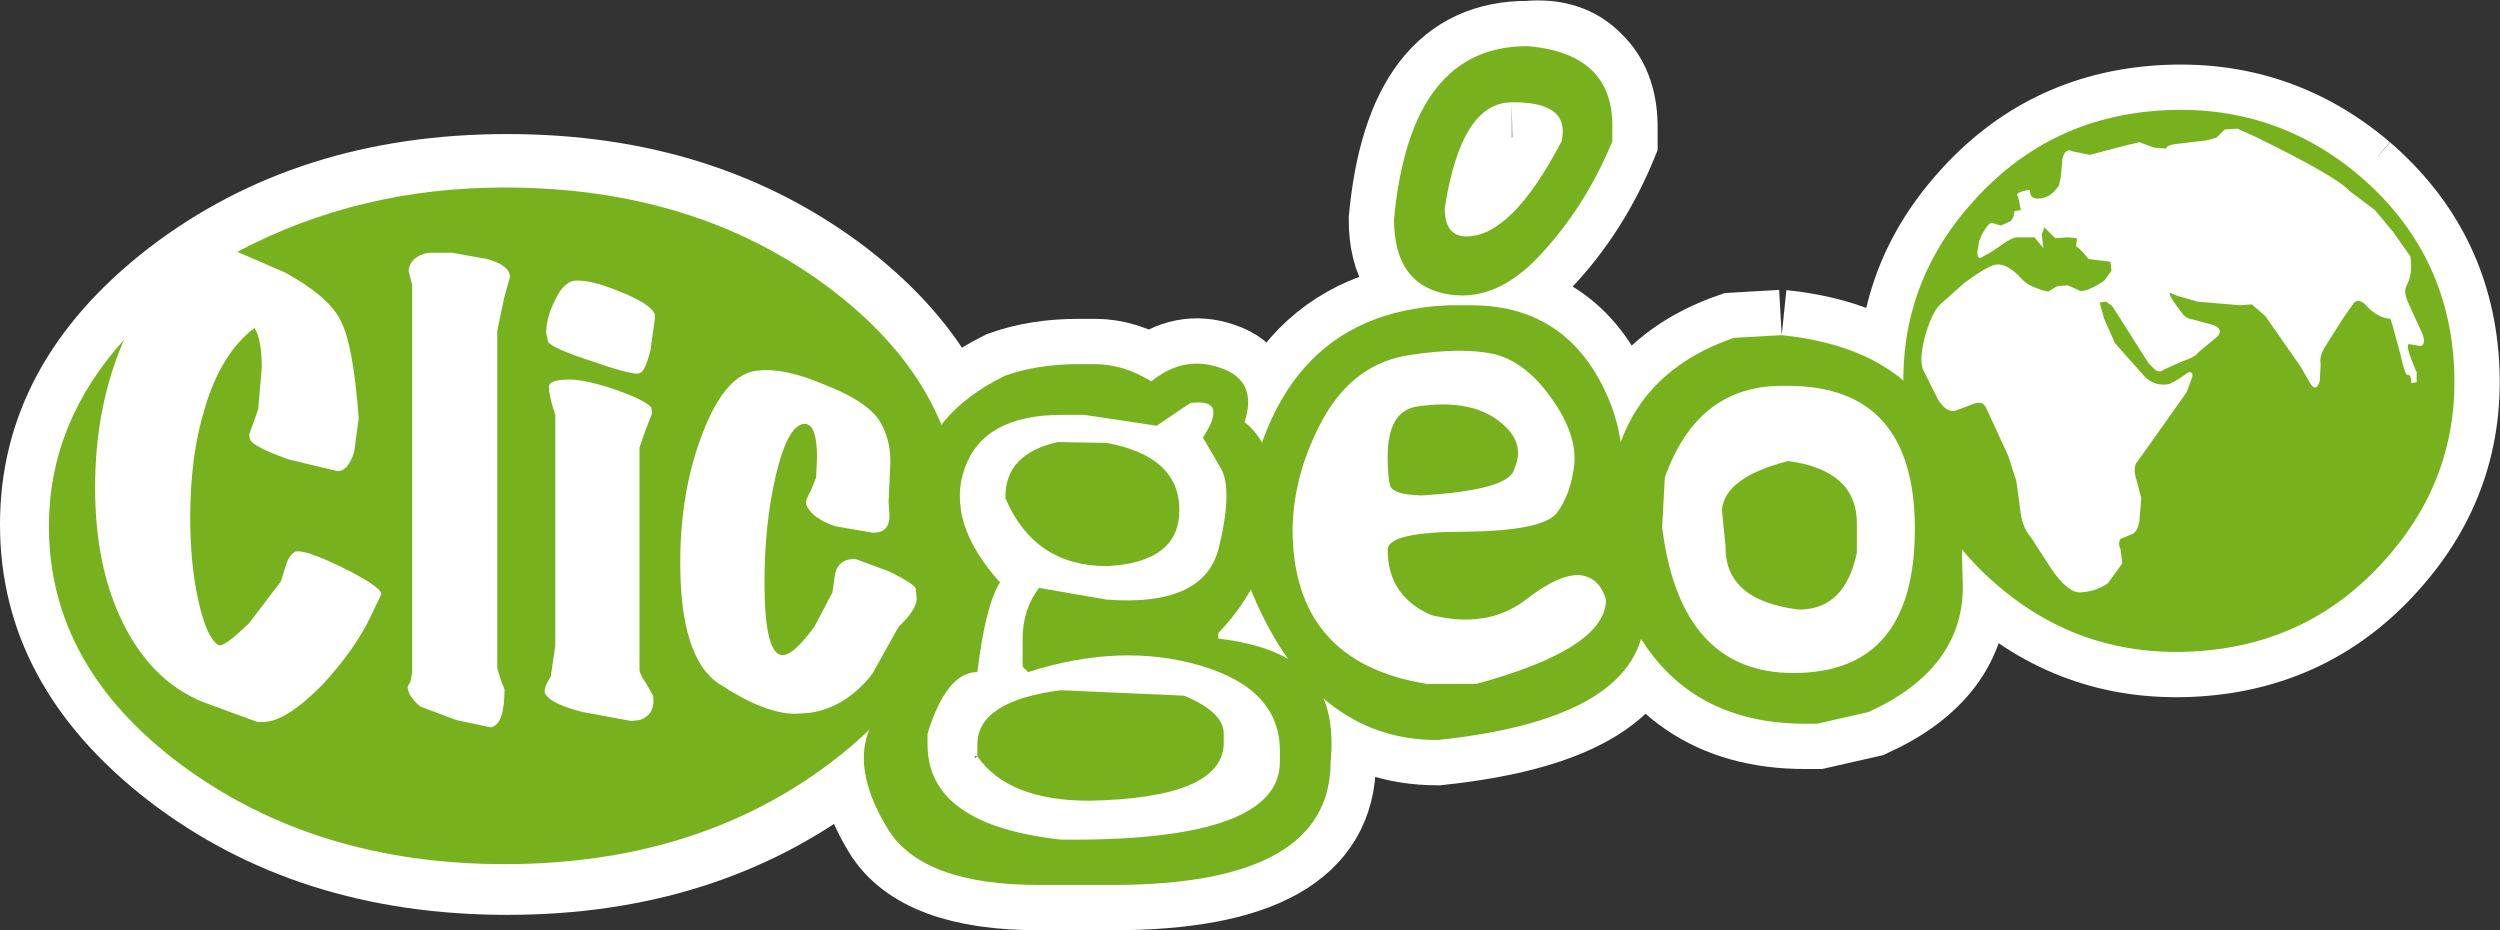
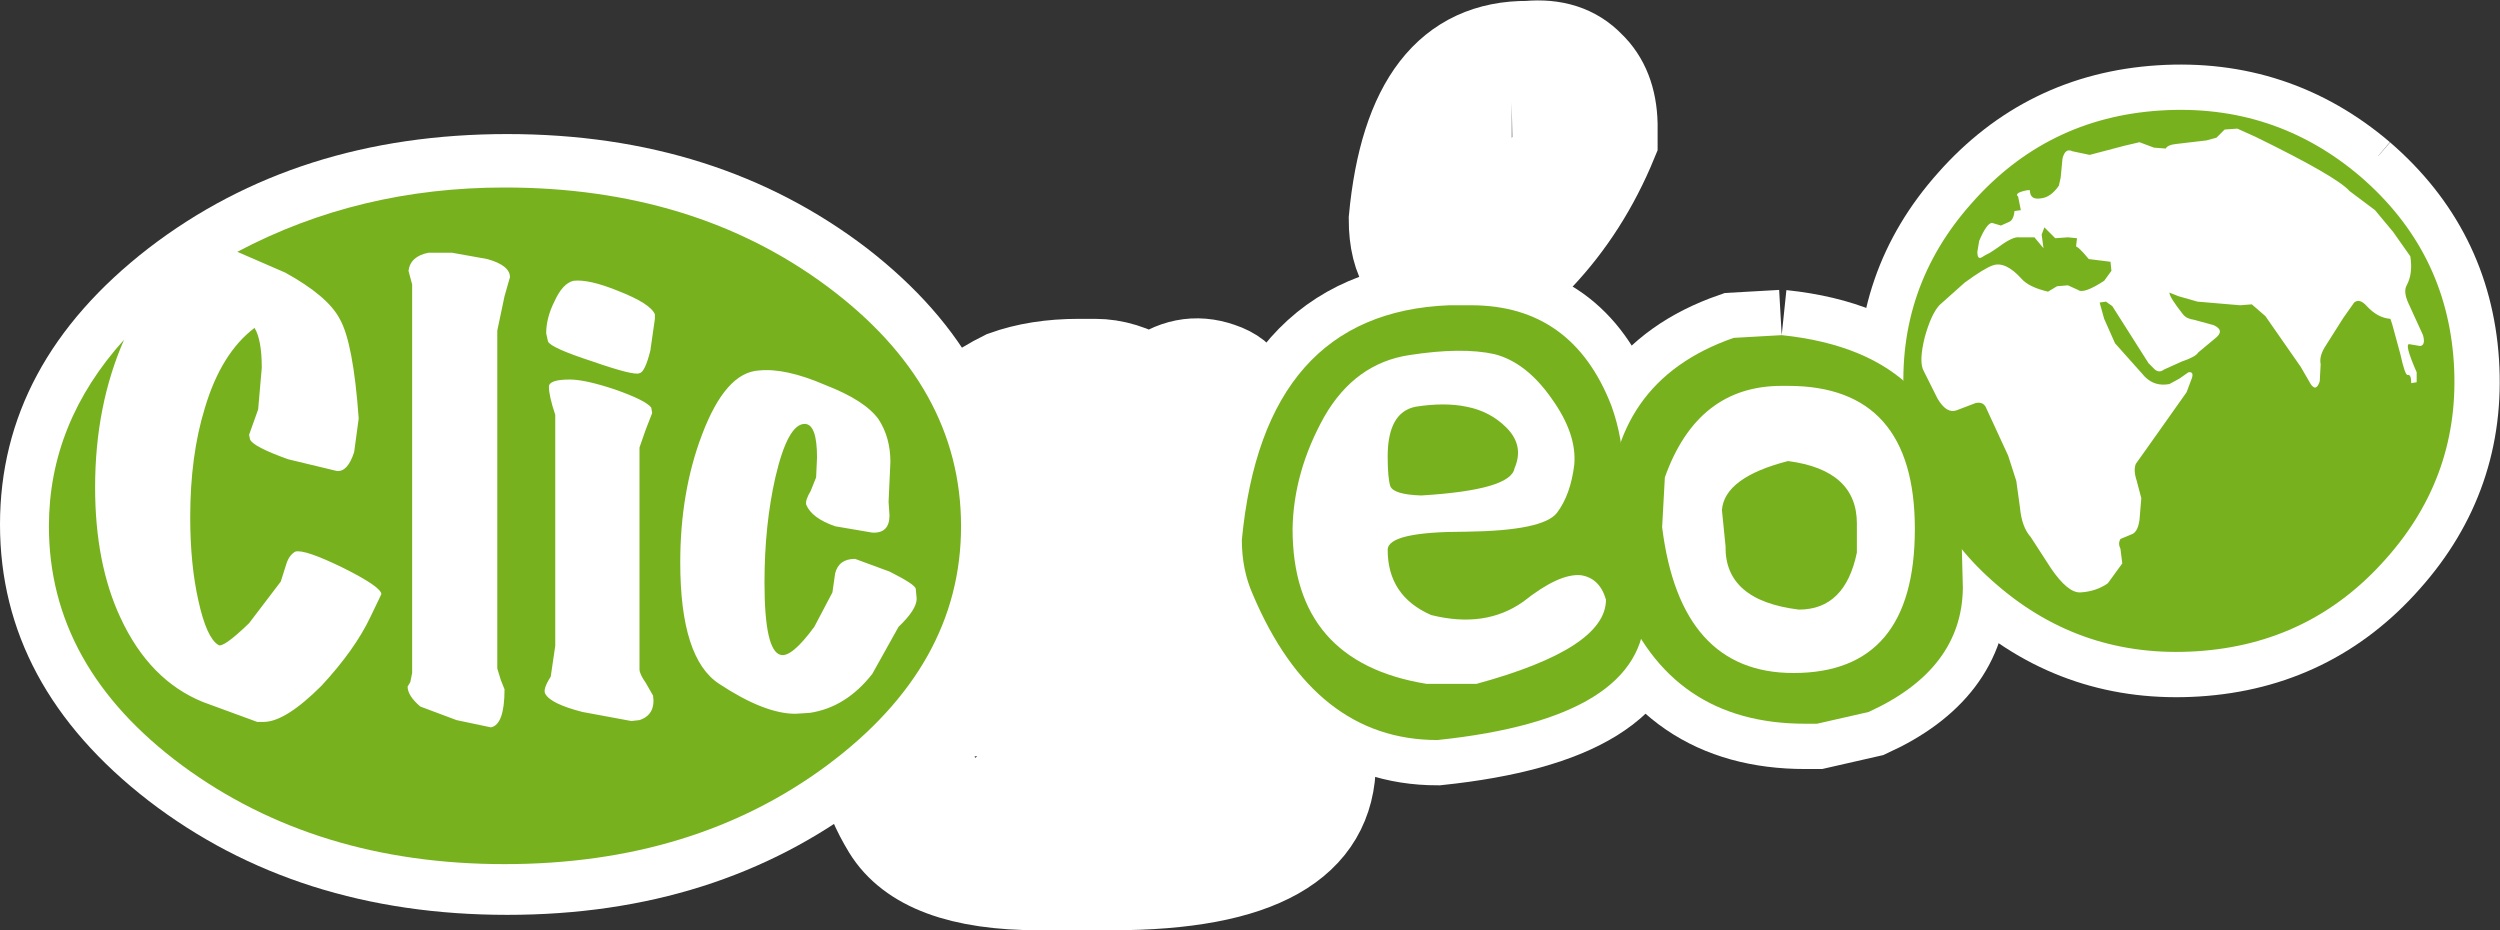
<svg xmlns="http://www.w3.org/2000/svg" height="51.35px" width="138.0px">
  <rect width="100%" height="100%" fill="#333333" stroke="none" />
  <g transform="matrix(1.0, 0.0, 0.0, 1.0, 0.0, 2.5)">
    <path d="M82.5 17.05 Q80.7 16.65 77.8 17.1 74.8 17.55 73.1 20.5 71.4 23.55 71.35 26.7 71.35 34.05 78.75 35.25 L81.5 35.25 Q88.65 33.3 88.65 30.6 88.3 29.4 87.25 29.25 86.05 29.15 84.1 30.7 82.0 32.2 79.0 31.45 76.6 30.4 76.6 27.85 76.6 26.85 80.9 26.85 85.2 26.8 85.95 25.8 86.7 24.8 86.9 23.15 87.05 21.45 85.65 19.5 84.25 17.5 82.5 17.05 M88.95 19.9 Q90.25 23.5 88.95 27.5 90.8 28.5 90.8 31.25 90.8 37.15 79.35 38.35 72.55 38.35 69.15 30.3 68.55 28.95 68.55 27.3 69.75 14.75 80.0 14.35 L81.2 14.35 Q86.8 14.35 88.95 19.9 M83.6 23.35 Q83.4 24.55 78.45 24.85 76.95 24.8 76.75 24.35 76.6 23.9 76.6 22.7 76.6 20.25 78.15 19.95 79.75 19.7 80.95 19.95 82.25 20.2 83.15 21.1 84.15 22.1 83.6 23.35" fill="#ffffff" fill-rule="evenodd" stroke="none" />
    <path d="M82.5 17.05 Q80.7 16.65 77.8 17.1 74.8 17.55 73.1 20.5 71.4 23.55 71.35 26.7 71.35 34.05 78.75 35.25 L81.5 35.25 Q88.65 33.3 88.65 30.6 88.3 29.4 87.25 29.25 86.05 29.15 84.1 30.7 82.0 32.2 79.0 31.45 76.6 30.4 76.6 27.85 76.6 26.85 80.9 26.85 85.2 26.8 85.95 25.8 86.7 24.8 86.9 23.15 87.05 21.45 85.65 19.5 84.25 17.5 82.5 17.05 M88.95 19.9 Q90.25 23.5 88.95 27.5 90.8 28.5 90.8 31.25 90.8 37.15 79.35 38.35 72.55 38.35 69.15 30.3 68.55 28.95 68.55 27.3 69.75 14.75 80.0 14.35 L81.2 14.35 Q86.8 14.35 88.95 19.9 M83.6 23.35 Q83.4 24.55 78.45 24.85 76.95 24.8 76.75 24.35 76.6 23.9 76.6 22.7 76.6 20.25 78.15 19.95 79.75 19.7 80.95 19.95 82.25 20.2 83.15 21.1 84.15 22.1 83.6 23.35" fill="none" stroke="#ffffff" stroke-linecap="butt" stroke-linejoin="miter-clip" stroke-miterlimit="4.0" stroke-width="5.0" />
    <path d="M98.35 18.8 Q93.7 18.8 91.9 23.85 L91.75 26.6 Q92.75 34.65 99.0 34.65 105.7 34.65 105.7 26.7 105.7 18.8 98.7 18.8 L98.35 18.8 M98.35 16.0 Q107.95 17.0 108.25 26.1 L108.35 29.95 Q108.3 34.45 103.15 36.8 L100.3 37.45 99.65 37.45 Q92.2 37.45 89.45 30.5 88.8 29.35 88.8 27.05 L88.8 26.1 Q88.8 18.55 95.7 16.15 L98.35 16.0 M95.25 27.65 L95.05 25.65 Q95.2 23.85 98.7 22.95 102.5 23.45 102.5 26.4 L102.5 28.0 Q101.85 31.15 99.3 31.15 95.2 30.65 95.25 27.65" fill="#ffffff" fill-rule="evenodd" stroke="none" />
    <path d="M98.35 18.8 Q93.7 18.8 91.9 23.85 L91.75 26.6 Q92.75 34.65 99.0 34.65 105.7 34.65 105.7 26.7 105.7 18.8 98.7 18.8 L98.35 18.8 M98.35 16.0 Q107.95 17.0 108.25 26.1 L108.35 29.95 Q108.3 34.45 103.15 36.8 L100.3 37.45 99.65 37.45 Q92.2 37.45 89.45 30.5 88.8 29.35 88.8 27.05 L88.8 26.1 Q88.8 18.55 95.7 16.15 L98.35 16.0 M95.25 27.65 L95.05 25.65 Q95.2 23.85 98.7 22.95 102.5 23.45 102.5 26.4 L102.5 28.0 Q101.85 31.15 99.3 31.15 95.2 30.65 95.25 27.65" fill="none" stroke="#ffffff" stroke-linecap="butt" stroke-linejoin="miter-clip" stroke-miterlimit="4.0" stroke-width="5.0" />
    <path d="M83.45 3.15 Q80.65 3.15 79.75 9.0 79.75 10.55 80.95 10.55 83.45 10.55 86.2 5.3 86.7 3.1 83.45 3.15 M84.95 11.65 Q82.45 14.3 79.7 13.7 76.95 13.1 76.95 9.6 77.85 0.0 84.35 0.05 86.5 -0.15 87.75 1.15 88.95 2.3 89.0 4.35 L89.0 5.3 Q87.5 8.95 84.95 11.65" fill="#ffffff" fill-rule="evenodd" stroke="none" />
    <path d="M83.45 3.15 Q80.65 3.15 79.75 9.0 79.75 10.55 80.95 10.55 83.45 10.55 86.2 5.3 86.7 3.1 83.45 3.15 M84.95 11.65 Q82.45 14.3 79.7 13.7 76.95 13.1 76.95 9.6 77.85 0.0 84.35 0.05 86.5 -0.15 87.75 1.15 88.95 2.3 89.0 4.35 L89.0 5.3 Q87.5 8.95 84.95 11.65" fill="none" stroke="#ffffff" stroke-linecap="butt" stroke-linejoin="miter-clip" stroke-miterlimit="4.0" stroke-width="5.0" />
    <path d="M63.85 21.0 L59.85 20.4 58.6 20.4 Q54.3 20.4 53.25 23.35 52.2 26.3 55.2 29.65 54.4 30.9 53.95 34.6 52.25 34.6 51.2 38.0 L51.2 38.6 Q51.2 43.05 58.6 43.85 L59.2 43.85 Q70.65 43.85 70.65 39.55 L70.65 38.95 Q70.65 35.55 66.3 34.25 61.9 32.95 56.75 34.6 L56.45 34.3 56.45 32.75 Q56.45 31.15 57.35 29.95 L61.1 30.6 Q66.55 31.0 67.3 27.65 68.1 24.3 67.3 23.2 L66.4 21.65 Q67.85 19.45 65.7 19.75 L63.85 21.0 M67.35 17.8 Q69.45 18.5 68.7 20.8 70.35 22.1 70.35 25.0 70.35 29.2 67.25 32.45 L67.25 32.75 Q70.7 33.15 72.25 34.75 73.75 36.4 73.45 39.55 73.45 46.35 61.4 46.35 L57.35 46.35 Q50.9 46.35 49.0 43.25 47.15 40.2 47.9 38.0 48.7 35.9 51.2 33.05 51.45 30.15 52.1 29.05 50.3 26.9 50.6 24.1 51.2 20.35 55.45 18.25 57.25 17.6 59.55 17.6 L60.45 17.6 Q62.0 17.6 63.55 18.55 65.35 17.1 67.35 17.8 M53.95 39.25 L53.95 38.6 Q53.95 36.2 58.55 35.6 L65.35 35.9 Q67.55 36.8 67.55 38.0 L67.55 38.6 Q67.4 41.55 60.15 41.7 55.65 41.7 53.95 39.25 M61.1 28.75 Q57.1 28.75 55.5 25.0 55.45 22.55 58.4 21.9 L61.1 21.95 Q65.1 22.7 65.1 25.65 65.1 28.55 61.1 28.75" fill="#ffffff" fill-rule="evenodd" stroke="none" />
    <path d="M63.85 21.0 L59.85 20.4 58.6 20.4 Q54.3 20.4 53.25 23.35 52.2 26.3 55.2 29.65 54.4 30.9 53.95 34.6 52.25 34.6 51.2 38.0 L51.2 38.6 Q51.2 43.05 58.6 43.85 L59.2 43.85 Q70.65 43.85 70.65 39.55 L70.65 38.95 Q70.65 35.55 66.3 34.25 61.9 32.95 56.75 34.6 L56.45 34.3 56.45 32.75 Q56.45 31.15 57.35 29.95 L61.1 30.6 Q66.55 31.0 67.3 27.65 68.1 24.3 67.3 23.2 L66.4 21.65 Q67.85 19.45 65.7 19.75 L63.85 21.0 M67.35 17.8 Q69.45 18.5 68.7 20.8 70.35 22.1 70.35 25.0 70.35 29.2 67.25 32.45 L67.25 32.75 Q70.7 33.15 72.25 34.75 73.75 36.4 73.45 39.55 73.45 46.35 61.4 46.35 L57.35 46.35 Q50.9 46.35 49.0 43.25 47.15 40.2 47.9 38.0 48.7 35.9 51.2 33.05 51.45 30.15 52.1 29.05 50.3 26.9 50.6 24.1 51.2 20.35 55.45 18.25 57.25 17.6 59.55 17.6 L60.45 17.6 Q62.0 17.6 63.55 18.55 65.35 17.1 67.35 17.8 M53.95 39.25 L53.95 38.6 Q53.95 36.2 58.55 35.6 L65.35 35.9 Q67.55 36.8 67.55 38.0 L67.55 38.6 Q67.4 41.55 60.15 41.7 55.65 41.7 53.95 39.25 M61.1 28.75 Q57.1 28.75 55.5 25.0 55.45 22.55 58.4 21.9 L61.1 21.95 Q65.1 22.7 65.1 25.65 65.1 28.55 61.1 28.75" fill="none" stroke="#ffffff" stroke-linecap="butt" stroke-linejoin="miter-clip" stroke-miterlimit="4.0" stroke-width="5.0" />
    <path d="M130.3 7.25 Q135.05 11.35 135.45 17.5 135.85 23.7 131.7 28.35 127.55 33.05 121.25 33.45 114.95 33.85 110.25 29.8 105.5 25.75 105.1 19.55 104.7 13.35 108.85 8.7 113.0 4.0 119.25 3.6 125.55 3.2 130.3 7.25 M131.1 9.1 L129.7 8.05 Q129.0 7.25 124.5 5.05 L123.5 4.6 122.8 4.65 122.35 5.1 121.8 5.25 120.1 5.45 Q119.65 5.5 119.55 5.7 L118.9 5.65 118.1 5.35 117.25 5.55 115.35 6.05 114.4 5.85 Q114.0 5.65 113.85 6.25 L113.75 7.3 113.65 7.75 Q113.2 8.4 112.65 8.45 112.05 8.55 112.05 8.0 L111.9 8.0 Q111.15 8.15 111.4 8.35 L111.55 9.1 111.2 9.15 Q111.15 9.65 110.9 9.75 L110.45 9.95 109.95 9.8 Q109.65 9.85 109.25 10.8 L109.15 11.4 Q109.15 11.85 109.4 11.7 109.55 11.6 109.85 11.45 L110.3 11.15 Q111.1 10.55 111.45 10.6 L112.3 10.6 112.8 11.2 112.7 10.45 112.85 10.05 113.45 10.65 114.15 10.6 114.65 10.65 114.6 11.1 114.75 11.2 115.0 11.45 115.3 11.8 116.5 11.95 116.55 12.45 116.15 13.0 Q115.0 13.75 114.7 13.5 L114.15 13.25 113.55 13.3 113.05 13.6 Q112.0 13.35 111.6 12.9 110.7 11.9 110.0 12.15 109.55 12.3 108.45 13.1 L107.05 14.35 Q106.6 14.85 106.25 16.1 105.9 17.5 106.2 18.0 L106.95 19.5 Q107.45 20.35 108.0 20.15 L109.05 19.75 Q109.5 19.65 109.65 20.05 L110.85 22.65 111.3 24.05 111.5 25.5 Q111.6 26.6 112.1 27.15 L113.2 28.85 Q114.15 30.25 114.85 30.2 115.7 30.15 116.35 29.7 L117.15 28.6 117.05 27.8 Q116.9 27.5 117.05 27.25 L117.65 27.0 Q118.0 26.9 118.1 26.2 L118.2 25.0 117.95 24.05 Q117.75 23.45 117.9 23.1 L118.4 22.4 120.7 19.15 121.0 18.35 Q121.1 18.0 120.8 18.05 L120.3 18.4 119.75 18.7 Q118.95 18.85 118.4 18.3 L116.75 16.45 116.15 15.1 115.9 14.2 116.25 14.15 116.6 14.4 118.6 17.55 118.95 17.9 Q119.2 18.1 119.45 17.9 L120.45 17.45 Q121.2 17.2 121.35 16.95 L122.25 16.2 Q122.85 15.75 122.2 15.45 L121.1 15.15 Q120.7 15.1 120.5 14.85 119.75 13.9 119.75 13.65 L120.25 13.85 121.3 14.15 123.65 14.35 124.3 14.3 125.05 14.95 127.0 17.75 127.55 18.7 Q127.85 19.15 128.05 18.55 L128.1 17.6 Q128.0 17.15 128.4 16.55 L129.35 15.05 129.95 14.2 Q130.25 13.95 130.65 14.4 131.25 15.05 131.95 15.1 L132.05 15.4 132.5 17.05 Q132.75 18.2 132.9 18.2 133.1 18.15 133.1 18.65 L133.4 18.6 133.4 18.05 Q132.7 16.45 133.0 16.5 L133.6 16.6 Q133.9 16.55 133.75 16.0 L132.95 14.25 Q132.65 13.6 132.85 13.25 133.2 12.6 133.05 11.65 L132.1 10.3 131.1 9.1" fill="#ffffff" fill-rule="evenodd" stroke="none" />
    <path d="M130.3 7.25 Q125.55 3.2 119.25 3.6 113.0 4.0 108.85 8.7 104.7 13.35 105.1 19.55 105.5 25.75 110.25 29.8 114.95 33.85 121.25 33.45 127.55 33.05 131.7 28.35 135.85 23.7 135.45 17.5 135.05 11.35 130.3 7.25" fill="none" stroke="#ffffff" stroke-linecap="butt" stroke-linejoin="miter-clip" stroke-miterlimit="4.0" stroke-width="5.0" />
    <path d="M131.1 9.1 L132.1 10.3 133.05 11.65 Q133.2 12.6 132.85 13.25 132.65 13.6 132.95 14.25 L133.75 16.0 Q133.9 16.55 133.6 16.6 L133.0 16.5 Q132.7 16.45 133.4 18.05 L133.4 18.6 133.1 18.65 Q133.1 18.15 132.9 18.2 132.75 18.2 132.5 17.05 L132.05 15.4 131.95 15.1 Q131.25 15.05 130.65 14.4 130.25 13.95 129.95 14.2 L129.35 15.05 128.4 16.55 Q128.0 17.15 128.1 17.6 L128.05 18.55 Q127.85 19.15 127.55 18.7 L127.0 17.75 125.05 14.95 124.3 14.3 123.65 14.35 121.3 14.15 120.25 13.85 119.75 13.65 Q119.75 13.9 120.5 14.85 120.7 15.1 121.1 15.15 L122.2 15.45 Q122.85 15.75 122.25 16.2 L121.35 16.95 Q121.2 17.2 120.45 17.45 L119.45 17.9 Q119.2 18.1 118.95 17.9 L118.6 17.55 116.6 14.4 116.25 14.15 115.9 14.2 116.15 15.1 116.75 16.45 118.4 18.3 Q118.95 18.85 119.75 18.7 L120.3 18.4 120.8 18.05 Q121.1 18.0 121.0 18.35 L120.7 19.15 118.4 22.4 117.9 23.1 Q117.75 23.45 117.95 24.05 L118.2 25.0 118.1 26.2 Q118.0 26.9 117.65 27.0 L117.05 27.25 Q116.9 27.5 117.05 27.8 L117.15 28.6 116.35 29.7 Q115.7 30.15 114.85 30.2 114.15 30.25 113.2 28.85 L112.1 27.15 Q111.6 26.6 111.5 25.5 L111.3 24.05 110.85 22.65 109.65 20.05 Q109.5 19.65 109.05 19.75 L108.0 20.15 Q107.45 20.35 106.95 19.5 L106.2 18.0 Q105.9 17.5 106.25 16.1 106.6 14.85 107.05 14.35 L108.45 13.1 Q109.55 12.3 110.0 12.15 110.7 11.9 111.6 12.9 112.0 13.35 113.05 13.6 L113.55 13.3 114.15 13.25 114.7 13.5 Q115.0 13.75 116.15 13.0 L116.55 12.45 116.5 11.95 115.3 11.8 115.0 11.45 114.75 11.2 114.6 11.1 114.65 10.65 114.15 10.6 113.45 10.65 112.85 10.05 112.7 10.45 112.8 11.2 112.3 10.6 111.45 10.6 Q111.1 10.55 110.3 11.15 L109.85 11.45 Q109.55 11.6 109.4 11.7 109.15 11.85 109.15 11.4 L109.25 10.8 Q109.65 9.85 109.95 9.8 L110.45 9.95 110.9 9.75 Q111.15 9.65 111.2 9.15 L111.55 9.1 111.4 8.35 Q111.15 8.15 111.9 8.0 L112.05 8.0" fill="none" stroke="#ffffff" stroke-linecap="butt" stroke-linejoin="miter-clip" stroke-miterlimit="4.0" stroke-width="5.0" />
    <path d="M112.05 8.0 L112.05 7.85 Q112.05 7.55 112.15 7.75 L112.05 8.0" fill="none" stroke="#ffffff" stroke-linecap="round" stroke-linejoin="miter-clip" stroke-miterlimit="4.0" stroke-width="5.0" />
    <path d="M112.05 8.0 Q112.05 8.55 112.65 8.45 113.2 8.4 113.65 7.75 L113.75 7.3 113.85 6.25 Q114.0 5.65 114.4 5.85 L115.35 6.05 117.25 5.55 118.1 5.35 118.9 5.65 119.55 5.7 Q119.65 5.5 120.1 5.45 L121.8 5.25 122.35 5.1 122.8 4.65 123.5 4.6 124.5 5.05 Q129.0 7.25 129.7 8.05 L131.1 9.1" fill="none" stroke="#ffffff" stroke-linecap="round" stroke-linejoin="miter-clip" stroke-miterlimit="4.0" stroke-width="5.0" />
    <path d="M76.45 26.65 Q76.45 28.05 75.65 29.0 74.8 30.0 73.65 30.0 72.45 30.0 71.65 29.0 70.8 28.05 70.8 26.65 70.8 25.25 71.65 24.3 72.45 23.3 73.65 23.3 74.8 23.3 75.65 24.3 76.45 25.25 76.45 26.65" fill="#ffffff" fill-rule="evenodd" stroke="none" />
    <path d="M100.35 22.35 Q100.35 23.25 99.85 23.9 99.35 24.55 98.6 24.55 97.9 24.55 97.35 23.9 96.85 23.25 96.85 22.35 96.85 21.4 97.35 20.8 97.9 20.15 98.6 20.15 99.35 20.15 99.85 20.8 100.35 21.4 100.35 22.35" fill="#ffffff" fill-rule="evenodd" stroke="none" />
    <path d="M119.4 21.25 Q119.4 24.9 117.5 27.45 115.6 30.0 112.95 30.0 110.3 30.0 108.4 27.45 106.55 24.9 106.55 21.25 106.55 17.65 108.4 15.1 110.3 12.55 112.95 12.55 115.6 12.55 117.5 15.1 119.4 17.65 119.4 21.25" fill="#ffffff" fill-rule="evenodd" stroke="none" />
    <path d="M131.35 11.0 Q131.35 13.05 128.95 14.45 126.5 15.9 123.1 15.9 119.65 15.9 117.25 14.45 114.8 13.05 114.8 11.0 114.8 8.95 117.25 7.5 119.65 6.05 123.1 6.05 126.5 6.05 128.95 7.5 131.35 8.95 131.35 11.0" fill="#ffffff" fill-rule="evenodd" stroke="none" />
    <path d="M56.05 26.45 Q56.05 35.4 47.85 41.7 39.6 48.0 28.0 48.0 16.4 48.0 8.2 41.7 0.0 35.35 0.0 26.45 0.0 17.55 8.2 11.2 16.4 4.9 28.0 4.9 39.6 4.9 47.85 11.2 56.05 17.55 56.05 26.45" fill="#ffffff" fill-rule="evenodd" stroke="none" />
    <path d="M82.5 17.05 Q80.7 16.65 77.8 17.1 74.8 17.55 73.1 20.5 71.4 23.55 71.35 26.7 71.35 34.05 78.75 35.25 L81.5 35.25 Q88.65 33.3 88.65 30.6 88.3 29.4 87.25 29.25 86.05 29.15 84.1 30.7 82.0 32.2 79.0 31.45 76.6 30.4 76.6 27.85 76.6 26.85 80.9 26.85 85.2 26.8 85.95 25.8 86.7 24.8 86.9 23.15 87.05 21.45 85.65 19.5 84.25 17.5 82.5 17.05 M88.95 19.9 Q90.25 23.5 88.95 27.5 90.8 28.5 90.8 31.25 90.8 37.15 79.35 38.35 72.55 38.35 69.15 30.3 68.55 28.95 68.55 27.3 69.75 14.75 80.0 14.35 L81.2 14.35 Q86.8 14.35 88.95 19.9 M83.6 23.35 Q83.4 24.55 78.45 24.85 76.95 24.8 76.75 24.35 76.6 23.9 76.6 22.7 76.6 20.25 78.15 19.95 79.75 19.7 80.95 19.95 82.25 20.2 83.15 21.1 84.15 22.1 83.6 23.35" fill="#77b21e" fill-rule="evenodd" stroke="none" />
    <path d="M98.35 18.8 Q93.7 18.8 91.9 23.85 L91.75 26.6 Q92.75 34.65 99.0 34.65 105.7 34.65 105.7 26.7 105.7 18.8 98.7 18.8 L98.35 18.8 M98.35 16.0 Q107.95 17.0 108.25 26.1 L108.35 29.95 Q108.3 34.45 103.15 36.8 L100.3 37.45 99.65 37.45 Q92.2 37.45 89.45 30.5 88.8 29.35 88.8 27.05 L88.8 26.1 Q88.8 18.55 95.7 16.15 L98.35 16.0 M95.25 27.65 L95.05 25.65 Q95.2 23.85 98.7 22.95 102.5 23.45 102.5 26.4 L102.5 28.0 Q101.85 31.15 99.3 31.15 95.2 30.65 95.25 27.65" fill="#77b21e" fill-rule="evenodd" stroke="none" />
-     <path d="M83.45 3.15 Q80.65 3.15 79.75 9.0 79.75 10.55 80.95 10.55 83.45 10.55 86.2 5.3 86.7 3.1 83.45 3.15 M84.95 11.65 Q82.45 14.3 79.7 13.7 76.95 13.1 76.95 9.6 77.85 0.0 84.35 0.05 88.95 0.45 89.0 4.35 L89.0 5.3 Q87.5 8.95 84.95 11.65" fill="#77b21e" fill-rule="evenodd" stroke="none" />
-     <path d="M63.85 21.0 L59.85 20.4 58.6 20.4 Q54.3 20.4 53.25 23.35 52.2 26.3 55.2 29.65 54.4 30.9 53.95 34.6 52.25 34.6 51.2 38.0 L51.2 38.6 Q51.2 43.05 58.6 43.85 L59.2 43.85 Q70.65 43.85 70.65 39.55 L70.65 38.95 Q70.65 35.55 66.3 34.25 61.9 32.95 56.75 34.6 L56.45 34.3 56.45 32.75 Q56.45 31.15 57.35 29.95 L61.1 30.6 Q66.55 31.0 67.3 27.65 68.1 24.3 67.3 23.2 L66.4 21.65 Q67.85 19.45 65.7 19.75 L63.85 21.0 M67.35 17.8 Q69.45 18.5 68.7 20.8 70.35 22.1 70.35 25.0 70.35 29.2 67.25 32.45 L67.25 32.75 Q70.7 33.15 72.25 34.75 73.75 36.4 73.45 39.55 73.45 46.35 61.4 46.35 L57.35 46.35 Q50.9 46.35 49.0 43.25 47.15 40.2 47.9 38.0 48.7 35.9 51.2 33.05 51.45 30.15 52.1 29.05 50.3 26.9 50.6 24.1 51.2 20.35 55.45 18.25 57.25 17.6 59.55 17.6 L60.45 17.6 Q62.0 17.6 63.55 18.55 65.35 17.1 67.35 17.8 M53.95 39.25 L53.95 38.6 Q53.95 36.2 58.55 35.6 L65.35 35.9 Q67.55 36.8 67.55 38.0 L67.55 38.6 Q67.4 41.55 60.15 41.7 55.65 41.7 53.95 39.25 M61.1 28.75 Q57.1 28.75 55.5 25.0 55.45 22.55 58.4 21.9 L61.1 21.95 Q65.1 22.7 65.1 25.65 65.1 28.55 61.1 28.75" fill="#77b21e" fill-rule="evenodd" stroke="none" />
    <path d="M130.3 7.25 Q135.05 11.35 135.45 17.5 135.85 23.7 131.7 28.35 127.55 33.05 121.25 33.45 114.95 33.85 110.25 29.8 105.5 25.75 105.1 19.55 104.7 13.35 108.85 8.7 113.0 4.0 119.25 3.6 125.55 3.2 130.3 7.25 M131.1 9.1 L129.7 8.05 Q129.0 7.25 124.5 5.05 L123.5 4.6 122.8 4.65 122.35 5.1 121.8 5.25 120.1 5.45 Q119.65 5.5 119.55 5.7 L118.9 5.65 118.1 5.35 117.25 5.55 115.35 6.05 114.4 5.85 Q114.0 5.65 113.85 6.25 L113.75 7.3 113.65 7.75 Q113.2 8.4 112.65 8.45 112.05 8.55 112.05 8.0 L111.9 8.0 Q111.15 8.15 111.4 8.35 L111.55 9.1 111.2 9.15 Q111.15 9.65 110.9 9.75 L110.45 9.95 109.95 9.8 Q109.65 9.85 109.25 10.8 L109.15 11.4 Q109.15 11.85 109.4 11.7 109.55 11.6 109.85 11.45 L110.3 11.15 Q111.1 10.55 111.45 10.6 L112.3 10.6 112.8 11.2 112.7 10.45 112.85 10.05 113.45 10.65 114.15 10.6 114.65 10.65 114.6 11.1 114.75 11.2 115.0 11.45 115.3 11.8 116.5 11.95 116.55 12.45 116.15 13.0 Q115.0 13.75 114.7 13.5 L114.15 13.25 113.55 13.3 113.05 13.6 Q112.0 13.35 111.6 12.9 110.7 11.9 110.0 12.15 109.55 12.3 108.45 13.1 L107.05 14.35 Q106.6 14.85 106.25 16.1 105.9 17.5 106.2 18.0 L106.95 19.5 Q107.45 20.35 108.0 20.15 L109.05 19.75 Q109.5 19.65 109.65 20.05 L110.85 22.65 111.3 24.05 111.5 25.5 Q111.6 26.6 112.1 27.15 L113.2 28.85 Q114.15 30.25 114.85 30.2 115.7 30.15 116.35 29.7 L117.15 28.6 117.05 27.8 Q116.9 27.5 117.05 27.25 L117.65 27.0 Q118.0 26.9 118.1 26.2 L118.2 25.0 117.95 24.05 Q117.75 23.45 117.9 23.1 L118.4 22.4 120.7 19.15 121.0 18.35 Q121.1 18.0 120.8 18.05 L120.3 18.4 119.75 18.7 Q118.95 18.85 118.4 18.3 L116.75 16.45 116.15 15.1 115.9 14.2 116.25 14.15 116.6 14.4 118.6 17.55 118.95 17.9 Q119.2 18.1 119.45 17.9 L120.45 17.45 Q121.2 17.2 121.35 16.95 L122.25 16.2 Q122.85 15.75 122.2 15.45 L121.1 15.15 Q120.7 15.1 120.5 14.85 119.75 13.9 119.75 13.65 L120.25 13.85 121.3 14.15 123.65 14.35 124.3 14.3 125.05 14.95 127.0 17.75 127.55 18.7 Q127.85 19.15 128.05 18.55 L128.1 17.6 Q128.0 17.15 128.4 16.55 L129.35 15.05 129.95 14.2 Q130.25 13.95 130.65 14.4 131.25 15.05 131.95 15.1 L132.05 15.4 132.5 17.05 Q132.75 18.2 132.9 18.2 133.1 18.15 133.1 18.65 L133.4 18.6 133.4 18.05 Q132.7 16.45 133.0 16.5 L133.6 16.6 Q133.9 16.55 133.75 16.0 L132.95 14.25 Q132.65 13.6 132.85 13.25 133.2 12.6 133.05 11.65 L132.1 10.3 131.1 9.1" fill="#77b21e" fill-rule="evenodd" stroke="none" />
    <path d="M33.95 19.0 Q32.3 18.45 31.45 18.45 30.3 18.45 30.3 18.85 30.3 19.35 30.65 20.4 L30.65 33.15 30.4 34.85 Q29.95 35.55 30.1 35.8 30.4 36.35 32.15 36.8 L34.85 37.3 35.3 37.25 Q36.2 36.95 36.05 35.9 L35.65 35.2 Q35.3 34.7 35.3 34.45 L35.3 22.2 35.65 21.2 36.0 20.3 35.95 20.0 Q35.65 19.6 33.95 19.0 M27.45 15.75 L27.85 13.85 28.15 12.8 Q28.15 12.15 26.9 11.8 L24.95 11.45 23.65 11.45 Q22.65 11.65 22.55 12.45 L22.75 13.2 22.75 34.65 22.65 35.15 22.5 35.4 Q22.5 35.9 23.2 36.5 L25.2 37.25 27.1 37.65 Q27.85 37.5 27.85 35.55 L27.65 35.05 27.45 34.4 27.45 15.75 M30.15 15.9 L30.25 16.35 Q30.4 16.7 32.7 17.45 35.0 18.25 35.3 18.1 35.6 18.05 35.9 16.85 L36.15 15.1 36.15 14.85 Q35.9 14.25 34.1 13.55 32.5 12.9 31.65 13.0 31.05 13.15 30.6 14.15 30.15 15.05 30.15 15.9 M53.05 26.55 Q53.05 34.25 45.65 39.75 38.3 45.2 27.85 45.2 17.45 45.2 10.05 39.75 2.7 34.3 2.7 26.55 2.7 20.85 6.85 16.25 5.25 19.9 5.25 24.4 5.25 28.6 6.65 31.6 8.25 35.05 11.2 36.25 L14.2 37.35 14.55 37.35 Q15.75 37.35 17.75 35.35 19.6 33.35 20.45 31.55 L21.05 30.3 Q21.05 29.9 18.95 28.85 16.8 27.8 16.3 27.95 15.95 28.15 15.8 28.65 L15.5 29.6 13.75 31.9 Q12.3 33.3 12.05 33.1 11.4 32.7 10.95 30.65 10.5 28.65 10.5 26.05 10.5 22.65 11.3 20.05 12.2 17.0 14.05 15.6 14.45 16.25 14.45 17.8 L14.25 20.1 14.0 20.8 13.75 21.5 13.8 21.75 Q13.95 22.15 15.9 22.85 L18.6 23.5 Q19.2 23.55 19.55 22.45 L19.8 20.6 Q19.5 16.4 18.75 15.1 18.1 13.85 15.75 12.55 L13.1 11.4 Q19.8 7.85 27.85 7.85 38.3 7.85 45.65 13.3 53.05 18.8 53.05 26.55 M45.55 18.75 Q43.35 17.8 41.9 17.95 40.05 18.05 38.75 21.5 37.55 24.65 37.55 28.55 37.55 33.85 39.7 35.25 42.2 36.9 43.9 36.9 L44.7 36.85 Q46.7 36.55 48.15 34.7 L49.6 32.1 Q50.6 31.15 50.6 30.55 L50.55 30.0 Q50.5 29.75 49.1 29.05 L47.2 28.35 Q46.3 28.35 46.1 29.15 L45.95 30.2 44.95 32.1 Q43.7 33.8 43.1 33.65 42.2 33.45 42.2 29.65 42.2 26.5 42.8 23.85 43.5 20.85 44.45 20.9 45.1 20.95 45.1 22.75 L45.05 23.85 44.75 24.6 Q44.45 25.1 44.5 25.35 44.8 26.1 46.1 26.55 L48.15 26.9 Q49.1 26.95 49.1 25.95 L49.05 25.2 49.15 23.0 Q49.15 21.65 48.5 20.65 47.75 19.6 45.55 18.75" fill="#77b21e" fill-rule="evenodd" stroke="none" />
  </g>
</svg>